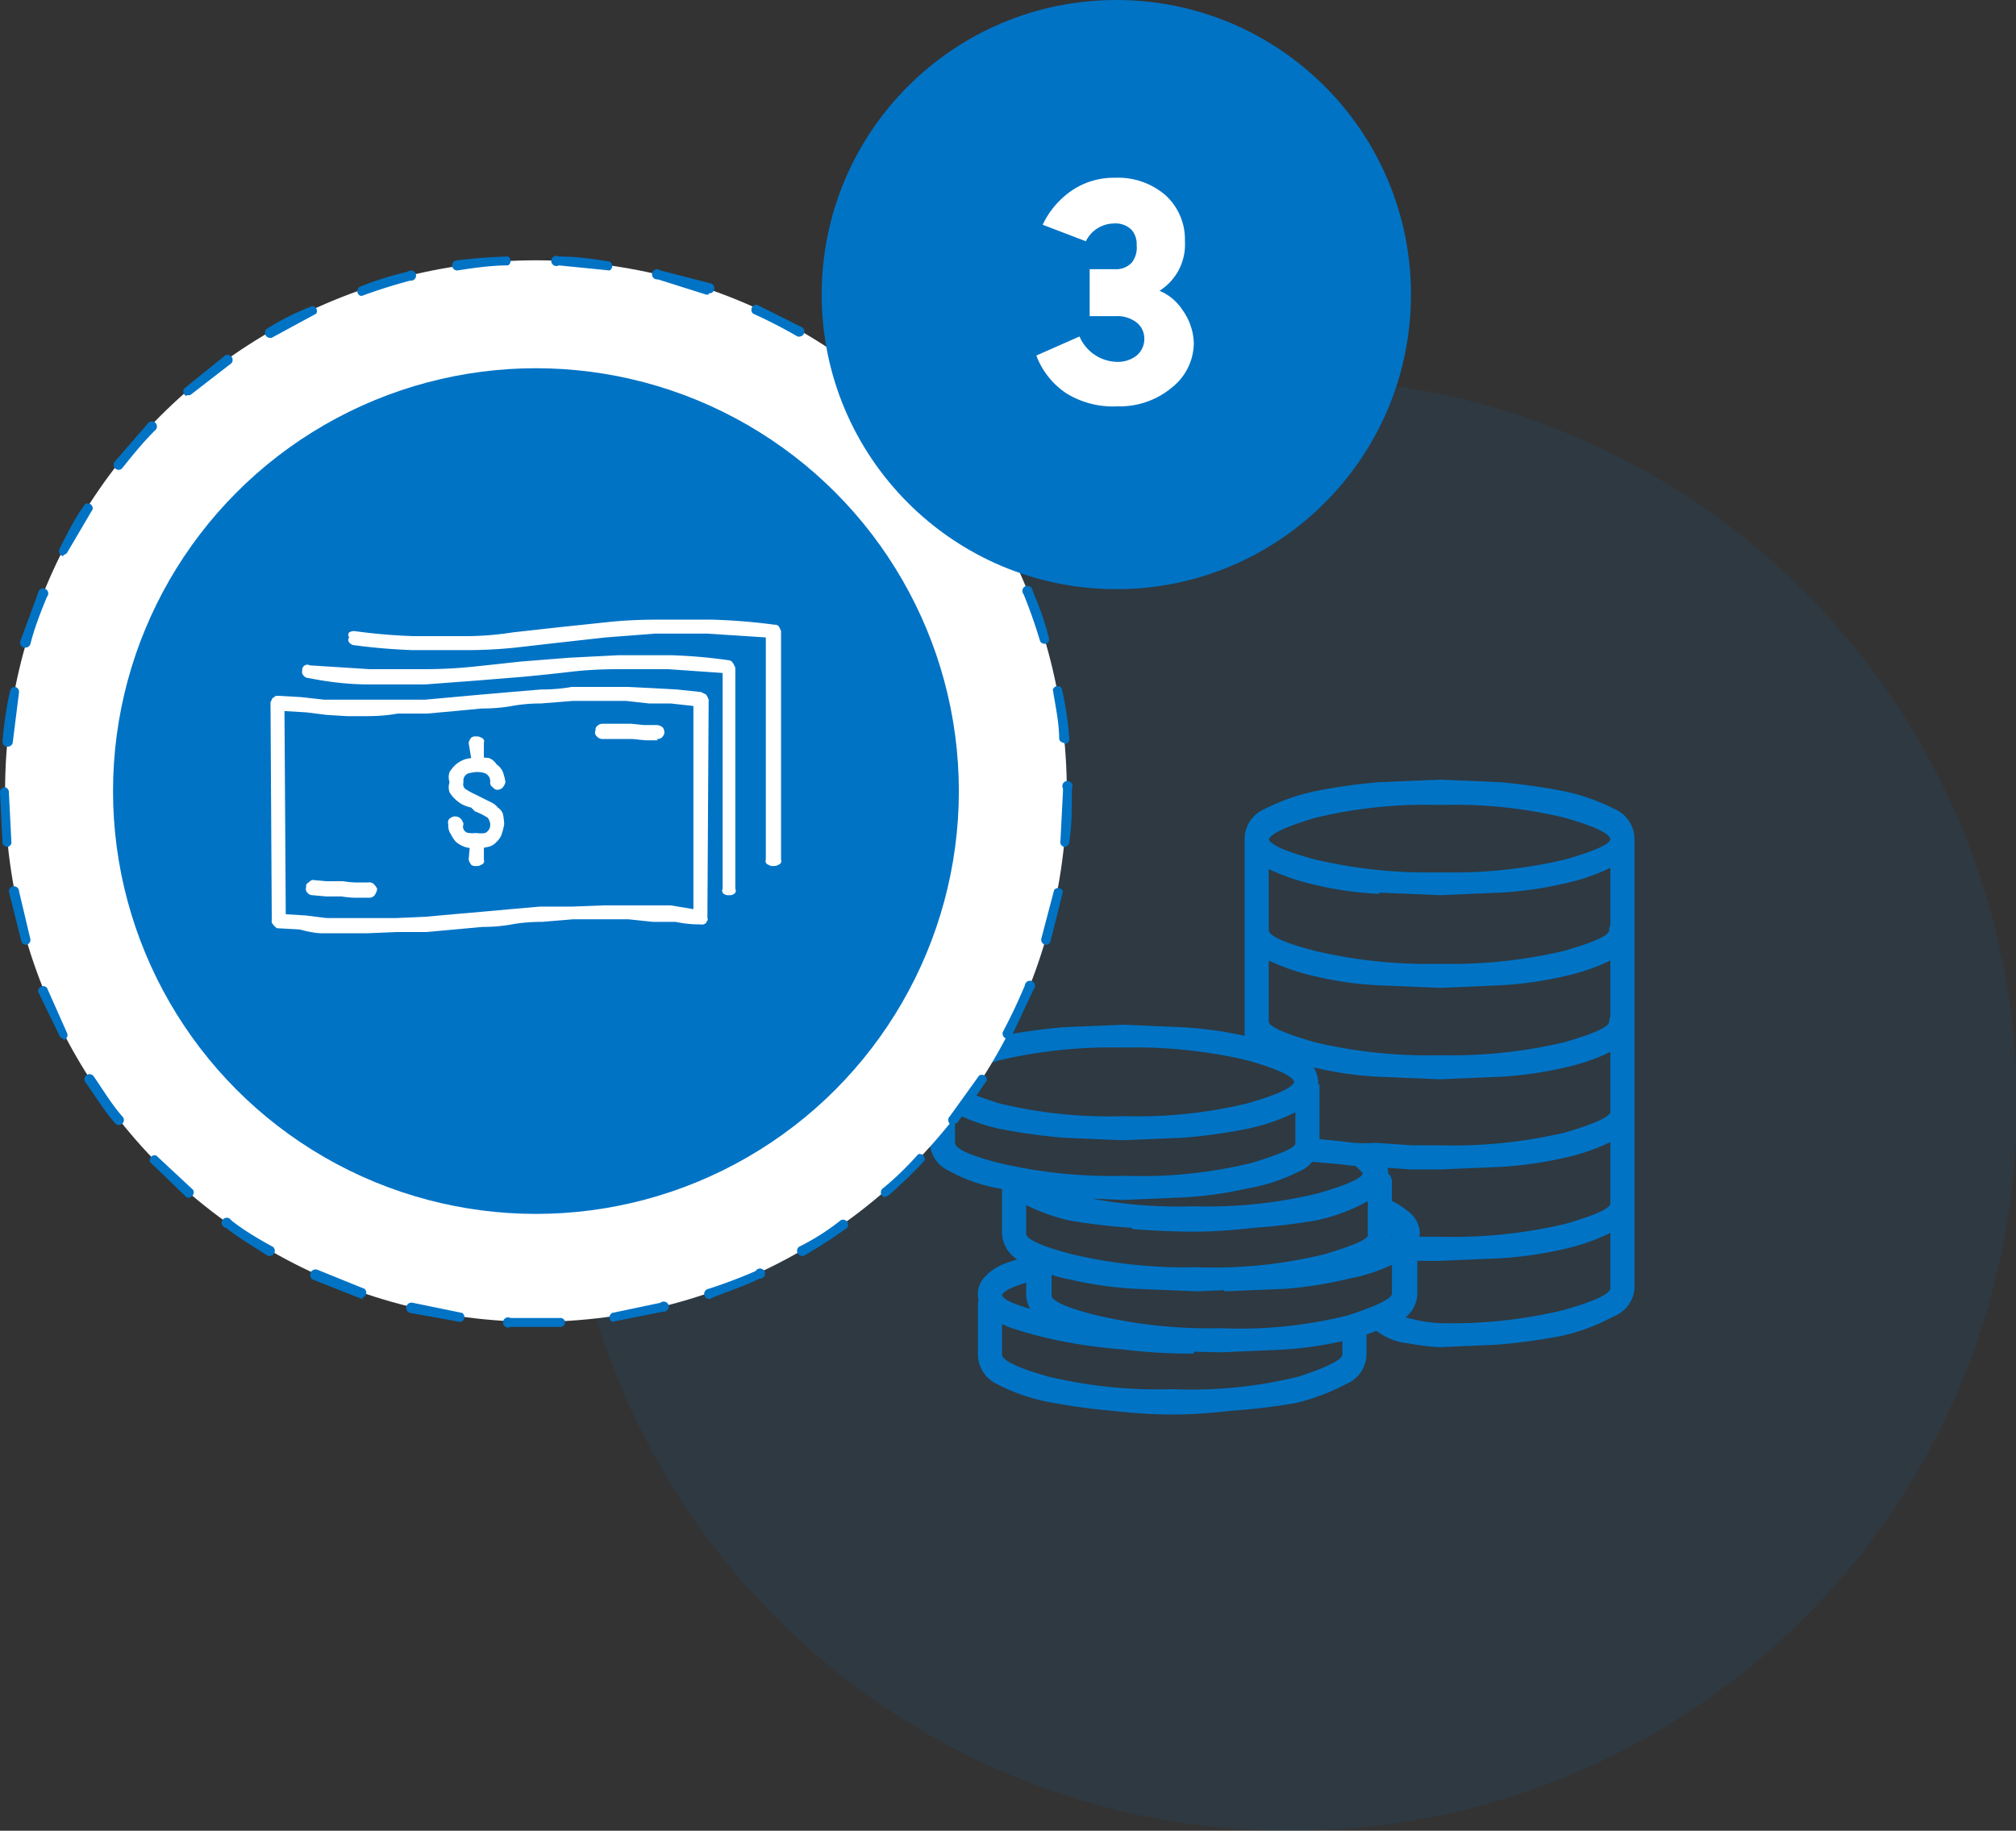
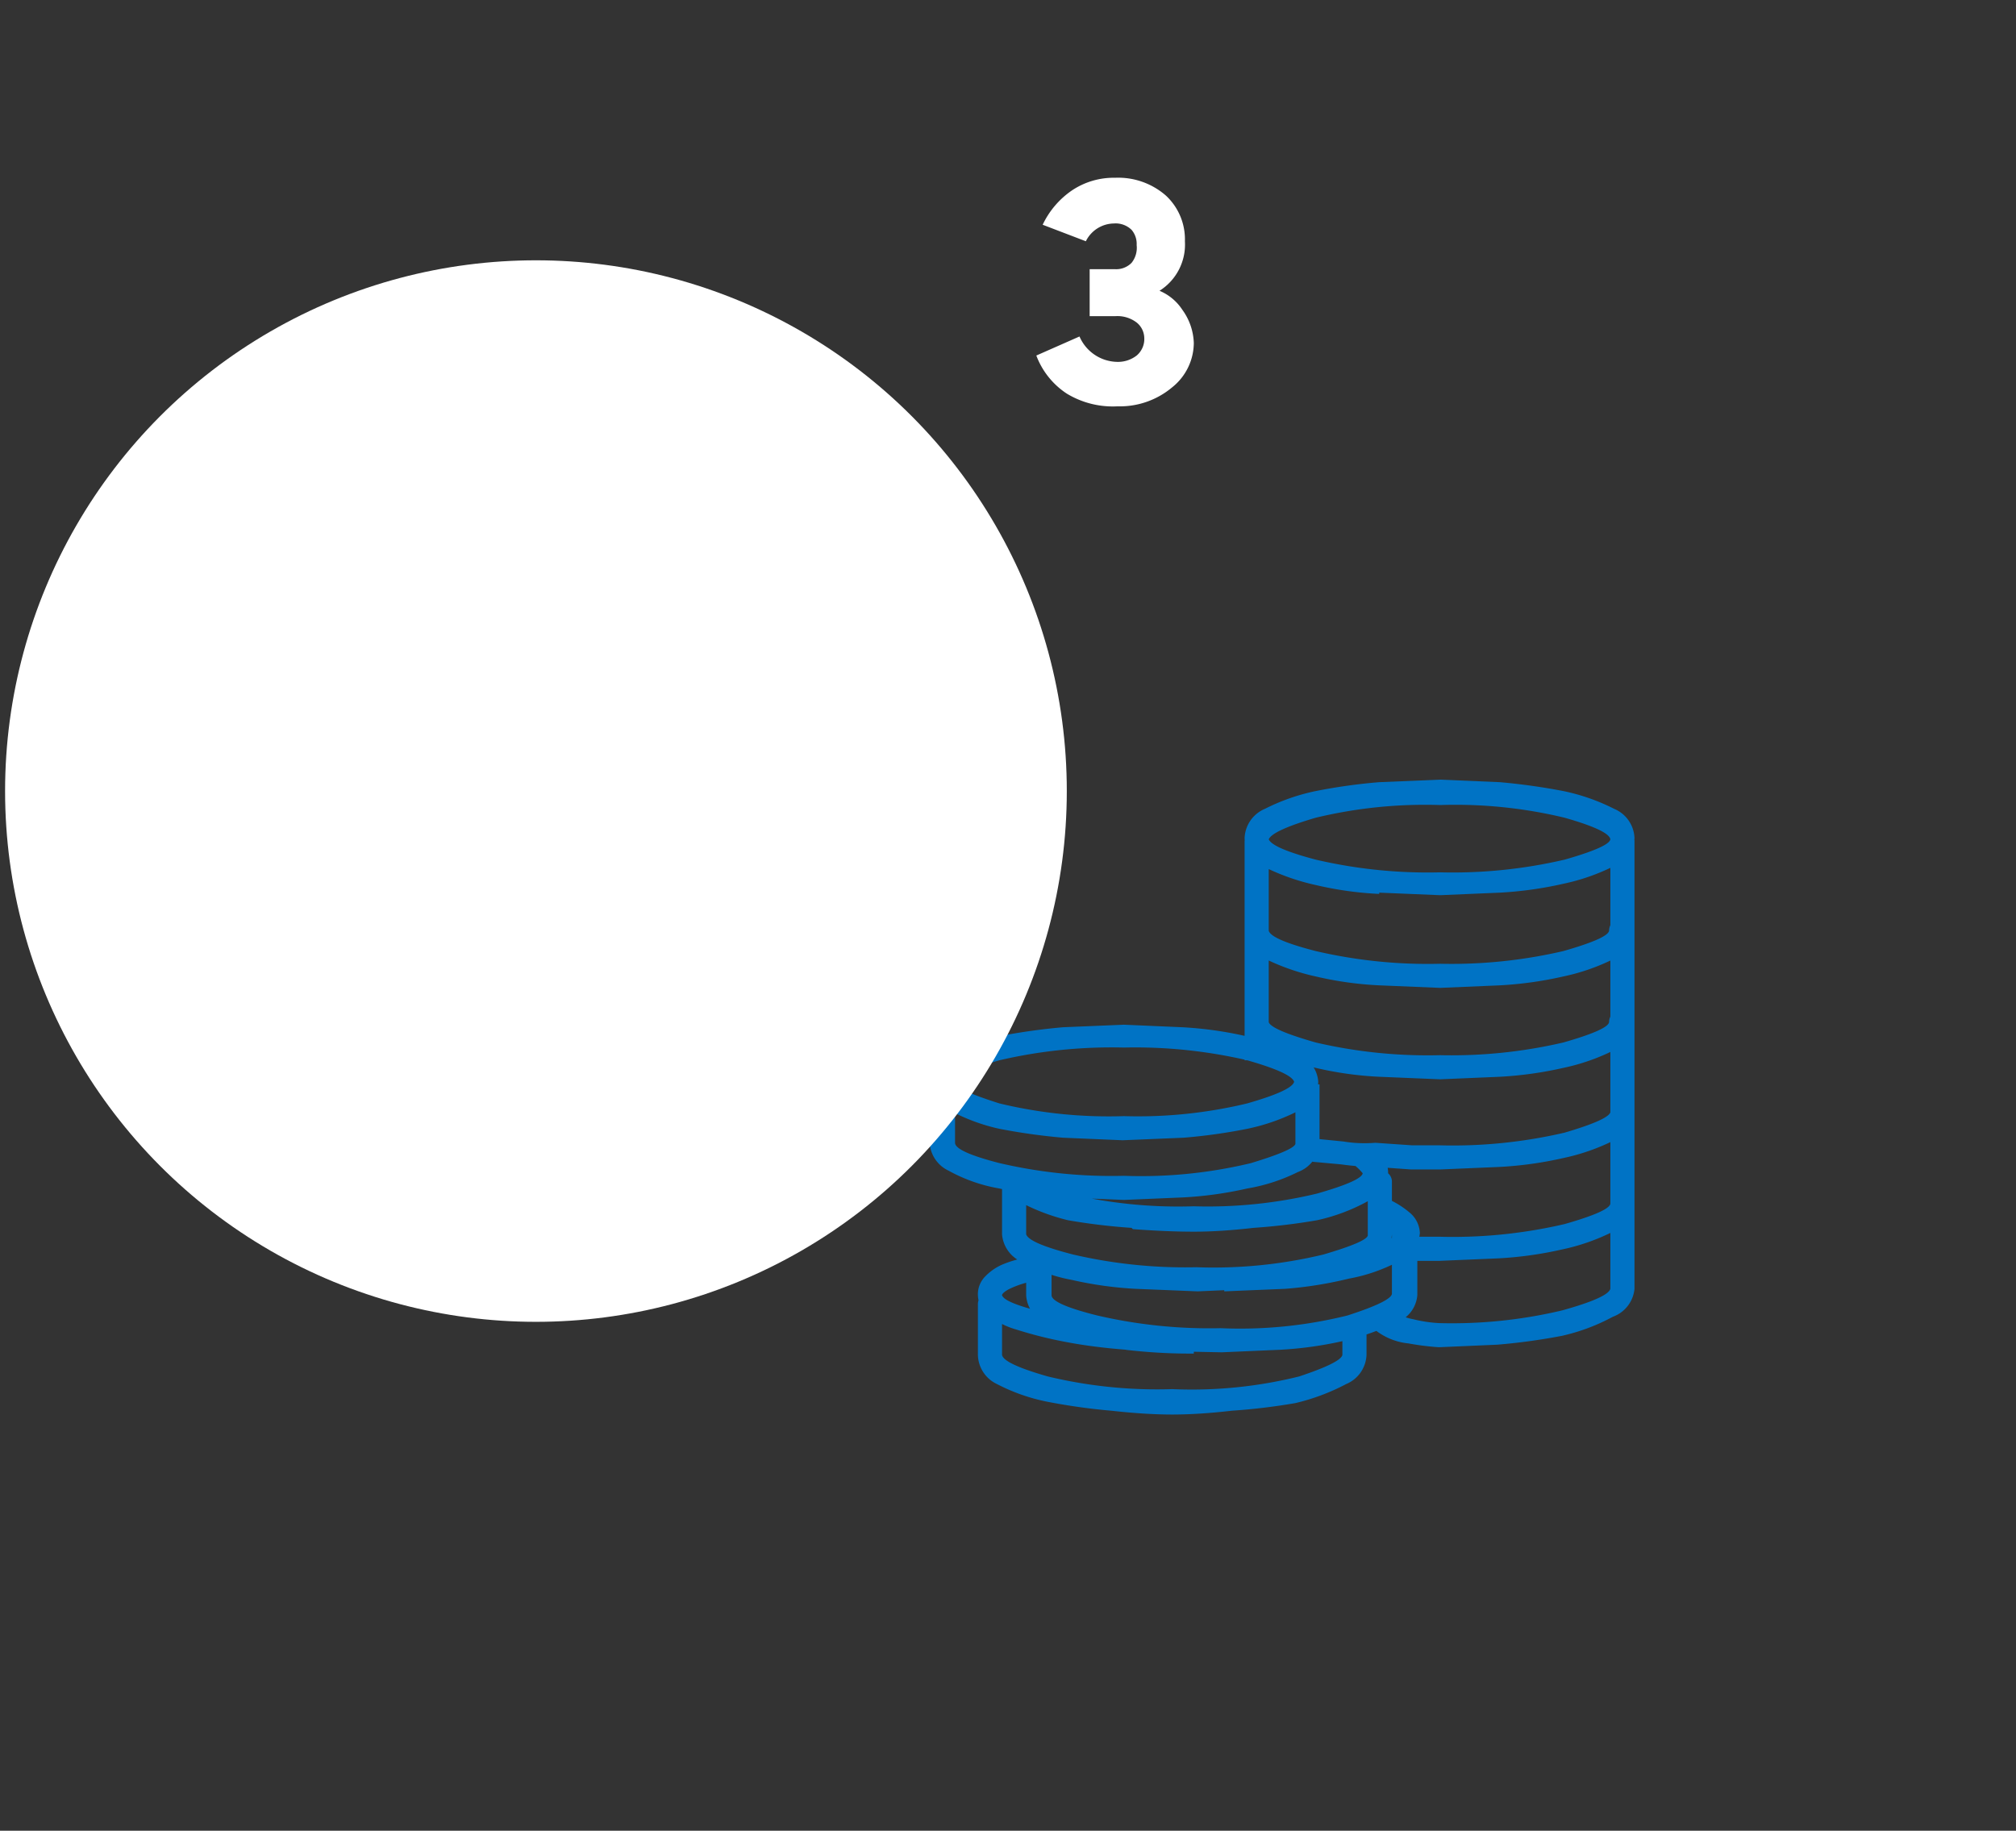
<svg xmlns="http://www.w3.org/2000/svg" viewBox="0 0 158.74 144.18">
  <rect x="0" y="0" width="158.74" height="144.18" fill="#333333" stroke="none" />
  <defs>
    <style>.cls-1{opacity:.1}.cls-2{fill:#0073c5}.cls-3{fill:#fff}</style>
  </defs>
  <title>infographic-03</title>
  <g id="Vrstva_2" data-name="Vrstva 2">
    <g id="Vrstva_1-2" data-name="Vrstva 1">
      <g class="cls-1">
-         <circle class="cls-2" cx="101.6" cy="87" r="57.2" />
-       </g>
+         </g>
      <path class="cls-2" d="M83.7 89.6a48.5 48.5 0 0 1-5-.7 14.9 14.9 0 0 1-4-1.5 2.6 2.6 0 0 1-1.5-2.2 2.5 2.5 0 0 1 1.6-2.2 16.5 16.5 0 0 1 3.9-1.4 49.6 49.6 0 0 1 5-.7l4.8-.2 4.6.2a29.8 29.8 0 0 1 5 .7 19 19 0 0 1 4 1.4 2.5 2.5 0 0 1 1.7 2.2 2.6 2.6 0 0 1-1.6 2.3 15.9 15.9 0 0 1-4 1.4 43.5 43.5 0 0 1-5 .7l-4.8.2-4.7-.2zm0 4.7a29.6 29.6 0 0 1-5-.7 12.7 12.7 0 0 1-4-1.4 2.6 2.6 0 0 1-1.5-2.2v-4.6h2V90q0 .7 3.5 1.6a38.8 38.8 0 0 0 9.8 1 37 37 0 0 0 10-1q3.3-1 3.5-1.5v-4.7h1.9V90a2.6 2.6 0 0 1-1.7 2.3 14.2 14.2 0 0 1-4 1.3 29.6 29.6 0 0 1-5 .7l-4.7.2-4.8-.2zm-5-10.8q-3.5 1-3.6 1.7.1.6 3.6 1.7a36.7 36.7 0 0 0 9.8 1 36.8 36.8 0 0 0 9.7-1q3.5-1 3.7-1.7-.2-.7-3.7-1.7a38.9 38.9 0 0 0-9.7-1 38.9 38.9 0 0 0-9.8 1zm10 22.8q-2.6-.2-4.7-.6a32.6 32.6 0 0 1-4-1 6.3 6.3 0 0 1-2.4-1.3 1.7 1.7 0 0 1-.5-.8 2.4 2.4 0 0 1-.1-.6 2 2 0 0 1 .6-1.5 4.2 4.2 0 0 1 1.3-.9 8.5 8.5 0 0 1 1.6-.5l1.2-.2.4 1.9a7.5 7.5 0 0 0-2.6.7c-.4.2-.6.4-.6.5q.2.7 4.4 1.6a49 49 0 0 0 10.7 1v2h-.4q-2.4 0-5-.3zm-1.2 4.8a48.6 48.6 0 0 1-5-.7 14.8 14.8 0 0 1-4-1.4 2.6 2.6 0 0 1-1.5-2.3v-4a1 1 0 0 1 .3-.7.9.9 0 0 1 .6-.3 1 1 0 0 1 1 1v4q.1.7 3.6 1.7a36.8 36.8 0 0 0 9.8 1 35.1 35.1 0 0 0 10-1q3.3-1.1 3.4-1.7v-2.1a1 1 0 0 1 .3-.7.9.9 0 0 1 .6-.3 1 1 0 0 1 1 1v2.1a2.6 2.6 0 0 1-1.6 2.3 16.9 16.9 0 0 1-4 1.5 48.6 48.6 0 0 1-5 .6q-2.6.3-4.7.3t-4.8-.3zm1.6-14.4a48.4 48.4 0 0 1-5-.6 16 16 0 0 1-3.9-1.5 2.6 2.6 0 0 1-1.6-2.2h1.9q.1.6 3.6 1.6a37.4 37.4 0 0 0 9.9 1 36.9 36.9 0 0 0 9.7-1q3.5-1 3.6-1.6a4.5 4.5 0 0 0-.6-.6l.9-1.7a3.2 3.2 0 0 1 1.3 1 2.2 2.2 0 0 1 .4 1.3 2.6 2.6 0 0 1-1.6 2.2 14.8 14.8 0 0 1-4 1.5 48.7 48.7 0 0 1-5 .6q-2.6.3-4.7.3t-4.8-.2zm.3 4.8a29.6 29.6 0 0 1-5-.7 12.7 12.7 0 0 1-3.9-1.4 2.6 2.6 0 0 1-1.6-2.2V93a1 1 0 0 1 1-.9 1 1 0 0 1 .7.3.9.9 0 0 1 .2.6v4.2q.2.7 3.7 1.6a39 39 0 0 0 9.7 1 37 37 0 0 0 10-1q3.4-1 3.5-1.5V93a1 1 0 0 1 .9-.9 1 1 0 0 1 .7.3.9.9 0 0 1 .3.6v4.2a2.6 2.6 0 0 1-1.7 2.3 14.2 14.2 0 0 1-4 1.3 29.7 29.7 0 0 1-5 .7l-4.6.2-4.9-.2zm2 4.8a29.6 29.6 0 0 1-5-.7 16.4 16.4 0 0 1-4-1.4 2.5 2.5 0 0 1-1.6-2.2v-3.1h2v3.1q0 .7 3.6 1.6a39 39 0 0 0 9.7 1 35.1 35.1 0 0 0 10-1q3.4-1.1 3.5-1.7V97h2v5a2.5 2.5 0 0 1-1.8 2.2 18.8 18.8 0 0 1-4 1.4 29.6 29.6 0 0 1-5 .7l-4.6.2-4.9-.1zm5-6.4a36.8 36.8 0 0 0 9.7-1q3.5-1 3.7-1.7A5.2 5.2 0 0 0 108 96l.7-1.8a7 7 0 0 1 2.3 1.3 2.2 2.2 0 0 1 .8 1.6 2.6 2.6 0 0 1-1.6 2.2 13.4 13.4 0 0 1-4 1.4 30.9 30.9 0 0 1-5 .8l-4.8.2zm12.2-29.5a27.3 27.3 0 0 1-5-.7 17.5 17.5 0 0 1-4-1.4A2.5 2.5 0 0 1 98 66a2.6 2.6 0 0 1 1.6-2.3 16 16 0 0 1 4-1.4 44.3 44.3 0 0 1 5-.7l4.8-.2 4.7.2a49.4 49.4 0 0 1 5 .7 16 16 0 0 1 4 1.4 2.6 2.6 0 0 1 1.6 2.3 2.5 2.5 0 0 1-1.6 2.2 16.4 16.4 0 0 1-4 1.4 29.6 29.6 0 0 1-5 .7l-4.7.2-4.8-.2zm-8.7-4.2v17.3H98V66.2zm8.7 11.4a27.4 27.4 0 0 1-5-.7 17.6 17.6 0 0 1-4-1.4 2.5 2.5 0 0 1-1.6-2.2 1 1 0 0 1 1-1 .9.9 0 0 1 .6.2 1 1 0 0 1 .3.8q.2.7 3.7 1.6a38.8 38.8 0 0 0 9.8 1 38.8 38.8 0 0 0 9.7-1q3.5-1 3.6-1.6a1 1 0 0 1 1-1 .9.9 0 0 1 .7.3 1 1 0 0 1 .2.7 2.5 2.5 0 0 1-1.5 2.2 16.4 16.4 0 0 1-4 1.4 29.6 29.6 0 0 1-5 .7l-4.7.2-4.8-.2zm0 7.2a27.4 27.4 0 0 1-5-.7 17.6 17.6 0 0 1-4-1.4 2.5 2.5 0 0 1-1.6-2.2 1 1 0 0 1 1-1 .9.9 0 0 1 .6.2 1 1 0 0 1 .3.8q.2.6 3.7 1.6a38.8 38.8 0 0 0 9.8 1 38.8 38.8 0 0 0 9.7-1q3.5-1 3.6-1.6a1 1 0 0 1 1-1 .9.9 0 0 1 .7.2 1 1 0 0 1 .2.8 2.5 2.5 0 0 1-1.5 2.2 16.4 16.4 0 0 1-4 1.4 29.6 29.6 0 0 1-5 .7l-4.7.2-4.8-.2zm-5-20.4q-3.4 1-3.7 1.7.3.7 3.7 1.6a38.8 38.8 0 0 0 9.8 1 38.8 38.8 0 0 0 9.8-1q3.5-1 3.6-1.6-.1-.7-3.6-1.7a36.8 36.8 0 0 0-9.8-1 36.8 36.8 0 0 0-9.8 1zm7.5 27.7l-2.8-.2a20.4 20.4 0 0 1-2.7-.2l-2.2-.2a.7.7 0 0 1-.5-.4.9.9 0 0 1 .1-1.3.8.8 0 0 1 .8-.1l2 .2q1.2.2 2.5.1l2.9.2h2.2a38.8 38.8 0 0 0 9.8-1q3.4-1 3.6-1.6a1 1 0 0 1 1-1 .9.9 0 0 1 .6.3 1 1 0 0 1 .3.7 2.5 2.5 0 0 1-1.6 2.2 16.4 16.4 0 0 1-4 1.4 29.6 29.6 0 0 1-5 .7l-4.7.2h-2.3zm-.2 13.7a5 5 0 0 1-2.9-1.3.7.7 0 0 1-.3-.6 1.3 1.3 0 0 1 .2-.7.7.7 0 0 1 .6-.4 1.3 1.3 0 0 1 .8.2 4.6 4.6 0 0 0 2 .9 10.8 10.8 0 0 0 2 .3 37.5 37.5 0 0 0 9.7-1q3.6-1 3.8-1.7V66.2a.9.9 0 0 1 .2-.6 1 1 0 0 1 .8-.3 1 1 0 0 1 .9.9v35.3a2.6 2.6 0 0 1-1.7 2.2 15.7 15.7 0 0 1-4 1.5 48.3 48.3 0 0 1-5.1.7l-4.6.2a21 21 0 0 1-2.4-.3zm1.3-6.5h-1.3a.8.8 0 0 1-.6-.3 1 1 0 0 1-.3-.7.8.8 0 0 1 .3-.6 1.1 1.1 0 0 1 .8-.3h2.3a38.8 38.8 0 0 0 9.8-1q3.5-1 3.6-1.6a1 1 0 0 1 1-1 .9.9 0 0 1 .6.3 1 1 0 0 1 .3.7A2.5 2.5 0 0 1 127 97a16.4 16.4 0 0 1-4 1.4 29.7 29.7 0 0 1-5 .7l-4.7.2z" />
      <circle class="cls-3" cx="42.2" cy="62.3" r="41.8" />
-       <path class="cls-2" d="M42.2 104.5h-2a.4.4 0 1 1 0-.7h4a.4.4 0 0 1 .3.3.4.4 0 0 1-.3.4h-2zm-6-.4l-3.9-.7a.4.4 0 0 1 .2-.8l3.9.8a.4.4 0 0 1-.1.7zm12 0a.4.4 0 0 1 0-.7l3.8-.8a.4.4 0 1 1 .2.7l-4 .8zm-19.6-1.8h-.1l-3.8-1.5a.4.4 0 1 1 .3-.8l3.7 1.5a.4.4 0 0 1-.2.7zm27.3 0a.4.4 0 0 1-.1-.8 40 40 0 0 0 3.7-1.4.4.4 0 1 1 .3.6c-1.2.6-2.5 1-3.7 1.5zm-34.6-3.4a.4.4 0 0 1-.2 0c-1.1-.7-2.3-1.4-3.3-2.2a.4.4 0 1 1 .4-.6c1 .8 2.2 1.5 3.3 2.1a.4.4 0 0 1-.2.7zm41.8 0a.4.4 0 0 1-.2-.7c1.2-.6 2.3-1.3 3.3-2.1a.4.4 0 0 1 .5.6 44 44 0 0 1-3.4 2.2.4.4 0 0 1-.2 0zM15 94.3a.4.4 0 0 1-.3 0l-2.9-2.8a.4.4 0 0 1 .5-.5l2.9 2.7a.4.4 0 0 1-.3.6zm54.7 0a.4.4 0 0 1-.2-.7c1-.8 2-1.8 2.8-2.7a.4.4 0 0 1 .5.5 36 36 0 0 1-2.9 2.8.4.4 0 0 1-.2 0zM9.4 88.6a.4.4 0 0 1-.3-.1c-.9-1-1.6-2.2-2.4-3.3a.4.4 0 1 1 .7-.4c.7 1 1.4 2.2 2.3 3.2a.4.4 0 0 1-.3.6zm65.7 0a.4.4 0 0 1-.3-.7l2.3-3.2a.4.4 0 0 1 .6.4l-2.3 3.3a.4.4 0 0 1-.3.1zM5 81.8a.4.4 0 0 1-.3-.2L3 78.1a.4.4 0 0 1 .7-.3l1.6 3.6a.4.4 0 0 1-.3.5zm74.3 0a.4.4 0 0 1-.3-.6 43 43 0 0 0 1.7-3.6.4.4 0 1 1 .7.3l-1.7 3.6a.4.4 0 0 1-.3.2zM2.1 74.4a.4.4 0 0 1-.4-.2l-1-4a.4.4 0 1 1 .8 0l.9 3.8a.4.4 0 0 1-.3.4zm80.2 0a.4.4 0 0 1-.3-.5l1-3.8a.4.4 0 0 1 .7.1l-1 4a.4.4 0 0 1-.4.2zM.6 66.7a.4.4 0 0 1-.4-.3l-.2-4a.4.4 0 0 1 .4-.4.4.4 0 0 1 .3.4l.2 4a.4.4 0 0 1-.3.3zm83.2 0a.4.4 0 0 1-.3-.5l.2-3.9v-.2a.4.4 0 1 1 .7 0v.2c0 1.4 0 2.7-.2 4a.4.4 0 0 1-.4.4zM.5 58.8a.4.4 0 0 1-.3-.4c.1-1.3.3-2.7.6-4a.4.4 0 0 1 .4-.3.4.4 0 0 1 .3.4l-.5 4a.4.4 0 0 1-.4.3zm83.3-.3a.4.4 0 0 1-.4-.3c0-1.3-.3-2.6-.5-3.9a.4.4 0 0 1 .7-.1c.3 1.3.5 2.6.6 4a.4.4 0 0 1-.4.4zM2 51h-.1a.4.4 0 0 1-.3-.5L3 46.7a.4.4 0 1 1 .7.3c-.5 1.2-1 2.5-1.3 3.7a.4.4 0 0 1-.4.3zm80.3-.3a.4.4 0 0 1-.4-.2 41 41 0 0 0-1.3-3.7.4.4 0 1 1 .7-.3c.5 1.2 1 2.5 1.3 3.8a.4.4 0 0 1-.2.4zM5 43.8a.4.4 0 0 1-.3-.6c.6-1.2 1.2-2.4 2-3.5a.4.4 0 0 1 .6.4l-2 3.4a.4.4 0 0 1-.3.2zm74.3-.3a.4.4 0 0 1-.3-.2l-2-3.4a.4.4 0 1 1 .6-.4c.8 1 1.5 2.3 2 3.4a.4.4 0 0 1-.3.6zm-70-6.5a.4.4 0 0 1-.3-.6l2.6-3a.4.4 0 1 1 .6.5c-1 1-1.8 2-2.6 3a.4.4 0 0 1-.3.1zm65.7-.2a.4.4 0 0 1-.3-.1l-2.6-3a.4.4 0 0 1 .6-.6l2.6 3a.4.4 0 0 1-.3.7zm-60.3-5.6a.4.4 0 0 1-.2-.6l3.1-2.5a.4.4 0 1 1 .5.6L15 31.1a.4.4 0 0 1-.3 0zm54.8-.1a.4.4 0 0 1-.3 0c-1-1-2-1.8-3-2.5a.4.4 0 0 1 .4-.6l3.1 2.4a.4.4 0 0 1-.2.7zm-48.3-4.5a.4.4 0 0 1-.2-.7c1.1-.7 2.3-1.3 3.6-1.8a.4.4 0 0 1 .3.6l-3.5 1.9a.4.4 0 0 1-.2 0zm41.8-.1a.4.4 0 0 1-.2 0 40 40 0 0 0-3.5-1.8.4.4 0 0 1 .3-.7l3.6 1.8a.4.4 0 0 1-.2.7zm-34.6-3.2a.4.4 0 0 1-.1-.7c1.2-.5 2.5-.9 3.8-1.2a.4.4 0 1 1 .2.7 42 42 0 0 0-3.8 1.2zm27.4-.1h-.2L51.8 22a.4.4 0 1 1 .2-.7l3.9 1a.4.4 0 0 1-.1.8zM36 21.3a.4.4 0 0 1 0-.8 44 44 0 0 1 4-.3.4.4 0 0 1 0 .7c-1.3 0-2.7.2-4 .4zm12 0H48l-4-.4a.4.4 0 1 1 0-.7c1.4 0 2.8.2 4 .4a.4.4 0 0 1 0 .7z" />
-       <circle class="cls-2" cx="42.2" cy="62.3" r="33.3" />
      <path class="cls-3" d="M27.1 73.5h-1.7q-.7 0-1.8-.3l-1.8-.1a1.2 1.2 0 0 1-.3-.3.3.3 0 0 1-.1-.3l-.1-17.2a2.1 2.1 0 0 0 .1-.2.3.3 0 0 1 .2-.2l.1-.1h.3l1.7.1 1.8.2h8l2.2-.2 2.2-.2 2.3-.2 2.4-.2q1.3 0 2.4-.2h4.5l2 .1 1.8.1 1.9.2.4.2a1.9 1.9 0 0 1 .2.4l-.1 17.2a.2.2 0 0 1 0 .2.4.4 0 0 0-.1.2l-.2.1a1 1 0 0 1-.3 0q-1 0-1.9-.2h-1.8l-1.9-.2h-4.4l-2.4.2q-1.3 0-2.4.2T38 73l-2.2.2-2.2.2h-2.3l-2.4.1h-1.8zm-3-1.4l1.6.2h5.5l2.3-.1 2.2-.2 2.3-.2 2.2-.2 2.3-.2H45l2.6-.1h5.2l1.8.3v-16l-1.8-.2h-1.7l-1.8-.2h-4.2l-2.5.2q-1.2 0-2.3.2t-2.4.2l-2.1.2-2.2.2h-2.3q-1.1.2-2.4.2h-1.6l-1.6-.1-1.6-.2-1.7-.1.1 16zm33.3-1.6a.6.6 0 0 1-.4-.1.3.3 0 0 1-.1-.4V53l-4.3-.3h-3.9q-2 0-3.7.2t-3.8.4l-3.7.3-4 .3H29q-2.2 0-4.7-.5a.5.5 0 0 1-.4-.2.4.4 0 0 1-.1-.4.4.4 0 0 1 .2-.4.4.4 0 0 1 .4 0l4.7.3h4.3q2 0 3.9-.2t3.7-.4l3.8-.3 3.9-.2h4.1a41.1 41.1 0 0 1 4.6.4.4.4 0 0 1 .3.2 1.7 1.7 0 0 1 .2.4V70a.3.3 0 0 1-.1.4.6.6 0 0 1-.4.1zm-29.5.2a7.3 7.3 0 0 1-1-.1h-1.2l-1.1-.1a.5.5 0 0 1-.4-.2.4.4 0 0 1-.1-.4c0-.2 0-.3.2-.4a.7.7 0 0 1 .3-.2l1.1.1H27a8.9 8.9 0 0 0 1 .1h1a.5.5 0 0 1 .5.2 1.2 1.2 0 0 1 .2.3 1.1 1.1 0 0 1-.2.5.5.5 0 0 1-.4.2zm33-2.5a.6.6 0 0 1-.4-.1.3.3 0 0 1-.2-.4V50.2l-4.6-.3h-4.1l-3.9.3-3.6.4-3.5.4q-1.9.2-3.9.2t-4.2 0a47.1 47.1 0 0 1-4.7-.4.6.6 0 0 1-.3-.2.3.3 0 0 1 0-.4.3.3 0 0 1 0-.4.8.8 0 0 1 .4-.1 45 45 0 0 0 4.7.4h4q1.9 0 3.8-.3l3.6-.4 3.8-.4q1.8-.2 4-.2t4.3 0a48.2 48.2 0 0 1 4.9.4.4.4 0 0 1 .3.1 1.9 1.9 0 0 1 .2.4v18a.3.3 0 0 1-.2.4.6.6 0 0 1-.3.1zm-24.3-1.5a2.4 2.4 0 0 1-.7-.4 2.7 2.7 0 0 1-.4-.6 1.2 1.2 0 0 1-.2-.8.4.4 0 0 1 .2-.5.6.6 0 0 1 .4-.1.6.6 0 0 1 .4.2 1.1 1.1 0 0 1 .2.4.5.5 0 0 0 .4.7 2.5 2.5 0 0 0 .6 0 2 2 0 0 0 .7 0 .7.7 0 0 0 .4-.7 1 1 0 0 0-.2-.5 5.3 5.3 0 0 0-1-.5l-.3-.3a3 3 0 0 1-.8-.3 3 3 0 0 1-.5-.4 2.3 2.3 0 0 1-.4-.5 1.2 1.2 0 0 1 0-.8 1.2 1.2 0 0 1 0-.8 2.8 2.8 0 0 1 .5-.6 2.5 2.5 0 0 1 .7-.4 2.7 2.7 0 0 1 1-.1 3 3 0 0 1 .9 0 1.2 1.2 0 0 1 .6.5 1.4 1.4 0 0 1 .5.6 4.4 4.4 0 0 1 .2.8 1.1 1.1 0 0 1-.2.4.6.6 0 0 1-.5.2.6.6 0 0 1-.3-.2.4.4 0 0 1-.2-.4.7.7 0 0 0-.4-.7 2 2 0 0 0-.7-.1 4.9 4.9 0 0 0-.6.1.6.6 0 0 0-.4.7.5.5 0 0 0 .1.5 5.3 5.3 0 0 0 .9.5l.6.3.6.3a1.4 1.4 0 0 1 .5.4 1 1 0 0 1 .4.5 4.6 4.6 0 0 1 .1.8 4.4 4.4 0 0 1-.2.8 1.4 1.4 0 0 1-.4.6 1.2 1.2 0 0 1-.7.4 3 3 0 0 1-.9.1 2.6 2.6 0 0 1-.9-.1zm.5-6.6a.4.4 0 0 1 0-.4l-.2-1.2a1.2 1.2 0 0 1 .2-.4.5.5 0 0 1 .4-.1.6.6 0 0 1 .4.1.3.3 0 0 1 .2.4v1.2a1.1 1.1 0 0 1-.2.4.6.6 0 0 1-.4.2.6.6 0 0 1-.4-.2zm0 8a1.2 1.2 0 0 1-.2-.4l.1-1.1a.4.4 0 0 1 .1-.5.6.6 0 0 1 .4-.1.6.6 0 0 1 .4.1 1.1 1.1 0 0 1 .2.5v1.1a.3.3 0 0 1-.2.4.6.6 0 0 1-.4.1.5.5 0 0 1-.4-.1zm14.7-9.8h-1l-1-.1h-2.4a.6.6 0 0 1-.4-.2.4.4 0 0 1-.1-.5.3.3 0 0 1 .1-.3.6.6 0 0 1 .4-.2h2.3l1 .1h1a.8.8 0 0 1 .5.2.7.7 0 0 1 .1.5.8.8 0 0 1-.2.3.6.6 0 0 1-.4.1z" />
-       <circle class="cls-2" cx="87.9" cy="23.2" r="23.2" />
      <path class="cls-3" d="M88 32a7 7 0 0 1-4-1 6.2 6.2 0 0 1-2.4-3l3.4-1.5a3.3 3.3 0 0 0 3 2 2.4 2.4 0 0 0 1.5-.5 1.7 1.7 0 0 0 .6-1.4 1.6 1.6 0 0 0-.6-1.2 2.5 2.5 0 0 0-1.7-.5h-2v-3.7h2a1.7 1.7 0 0 0 1.3-.5 1.9 1.9 0 0 0 .4-1.4 1.7 1.7 0 0 0-.4-1.2 1.8 1.8 0 0 0-1.4-.5 2.5 2.5 0 0 0-2.2 1.4l-3.4-1.3a6.8 6.8 0 0 1 2.3-2.7 5.9 5.9 0 0 1 3.4-1 5.7 5.7 0 0 1 4 1.4 4.7 4.7 0 0 1 1.5 3.6 4.3 4.3 0 0 1-2 3.9 4 4 0 0 1 1.8 1.5A4.7 4.7 0 0 1 94 27a4.5 4.5 0 0 1-1.7 3.5A6.4 6.4 0 0 1 88 32z" />
    </g>
  </g>
</svg>